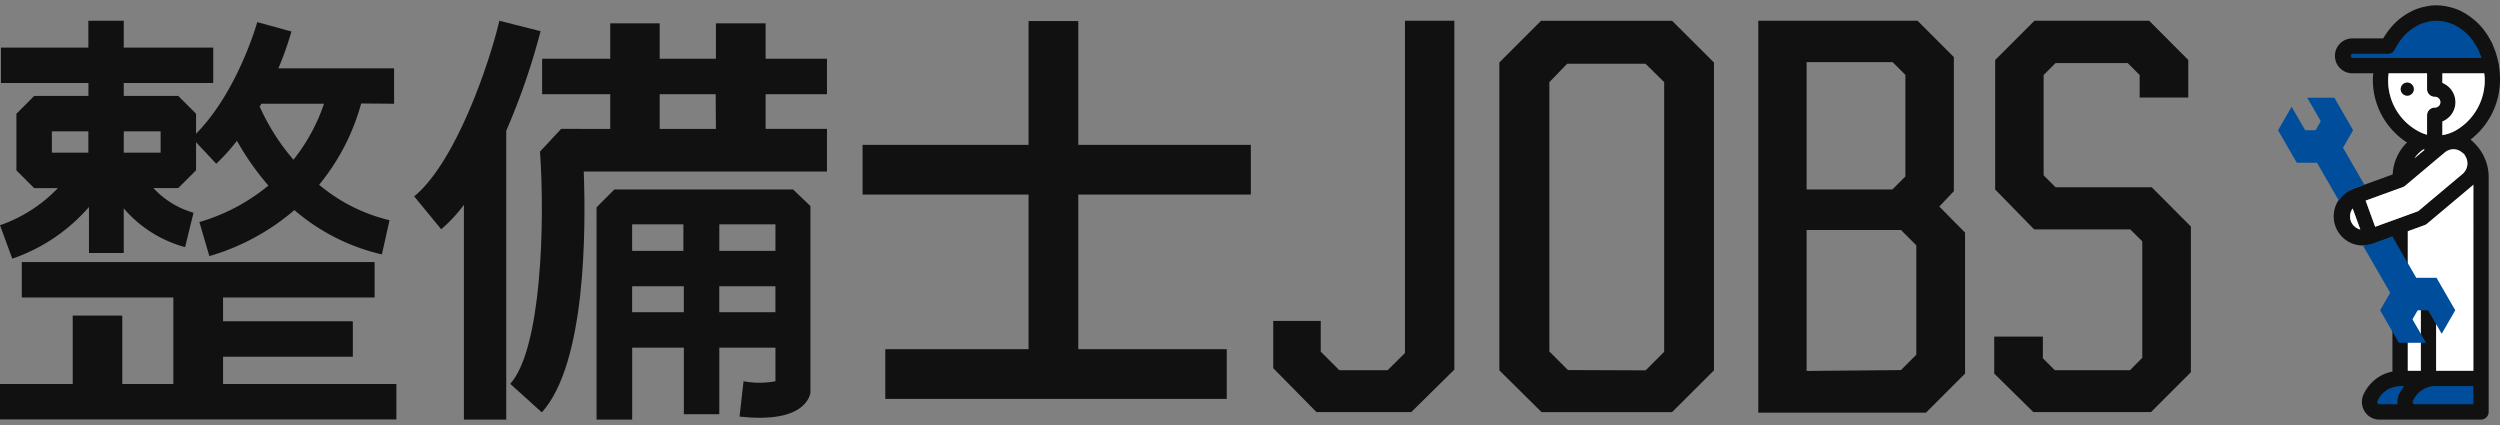
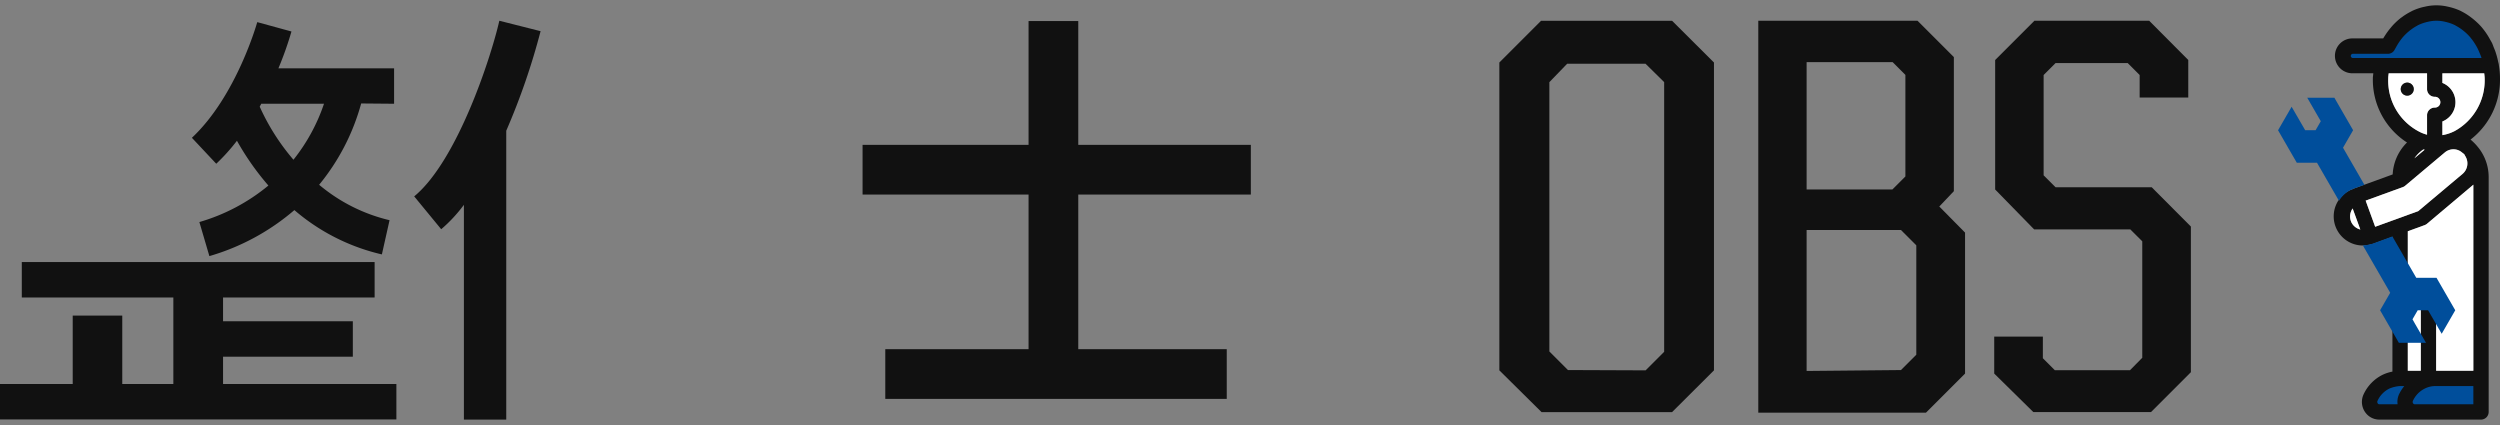
<svg xmlns="http://www.w3.org/2000/svg" id="logo_line01" title="整備士JOBS" viewBox="0 0 200 34">
  <rect x="0" y="0" width="200" height="34" fill="#808080" stroke="none" />
  <defs>
    <style>.cls-1{fill:#004e9b;}.cls-2{fill:#111;}.cls-3{fill:#fff;}</style>
  </defs>
  <title>logo_line</title>
  <path class="cls-1" d="M188.317,4.891a.418.418,0,1,1,0-.835h2.8a.361.361,0,0,0,.325-.2c.021-.041.174-.313.214-.379a4.822,4.822,0,0,1,.389-.561l.071-.091a4.518,4.518,0,0,1,.493-.486c.063-.053.128-.1.194-.154a3.939,3.939,0,0,1,.485-.315l.143-.081a3.673,3.673,0,0,1,.641-.24c.068-.018.135-.034.2-.049a3.115,3.115,0,0,1,1.462,0c.07.016.137.031.2.05a3.525,3.525,0,0,1,.636.237l.1.058a4.388,4.388,0,0,1,.526.338c.067.051.133.1.2.158a4.382,4.382,0,0,1,.486.478l.084.1a4.784,4.784,0,0,1,.38.55c.041.069.083.141.122.214.081.154.151.316.218.479s.1.24.126.32a.331.331,0,0,1-.024.264c-.047.066-.112.144-.192.144Z" />
-   <path class="cls-2" d="M17.058,6.642V3.807H9.9V1.66H7.069V3.807H.074V6.642h7V7.673H2.737L1.313,9.1v4.528l1.424,1.424h1.89A11.686,11.686,0,0,1,0,18.018l.982,2.676a14.226,14.226,0,0,0,6.136-4.136V20.24H9.9V16.669a9.812,9.812,0,0,0,4.908,3.1l.675-2.749a7.056,7.056,0,0,1-3.215-1.975H14.26l1.424-1.424V9.1L14.26,7.673H9.9V6.642ZM4.148,10.508H7.069v1.706H4.148Zm8.7,0v1.706H9.9V10.508Z" />
  <path class="cls-2" d="M31.527,8.3V5.464H22.274a27.165,27.165,0,0,0,1.043-2.945L20.58,1.77s-1.644,5.9-5.228,9.253L17.3,13.1a15.612,15.612,0,0,0,1.656-1.84,21.244,21.244,0,0,0,2.516,3.583,15.369,15.369,0,0,1-5.522,2.921l.8,2.724a18.192,18.192,0,0,0,6.8-3.681,16.408,16.408,0,0,0,7,3.546l.614-2.737a13.626,13.626,0,0,1-5.633-2.834,17.51,17.51,0,0,0,3.363-6.505Zm-8.05,4.479a17.535,17.535,0,0,1-2.7-4.246L20.9,8.3h5.02A14.719,14.719,0,0,1,23.477,12.778Z" />
  <polygon class="cls-2" points="17.844 30.72 17.844 28.536 28.226 28.536 28.226 25.701 17.844 25.701 17.844 23.799 29.969 23.799 29.969 20.964 1.743 20.964 1.743 23.799 13.868 23.799 13.868 30.72 9.781 30.72 9.781 25.247 5.817 25.247 5.817 30.72 0 30.72 0 33.555 31.711 33.555 31.711 30.72 17.844 30.72" />
  <polygon class="cls-2" points="100.067 15.564 100.067 11.588 86.261 11.588 86.261 1.684 82.285 1.684 82.285 11.588 69.006 11.588 69.006 15.564 82.285 15.564 82.285 27.934 70.823 27.934 70.823 31.911 98.14 31.911 98.14 27.934 86.261 27.934 86.261 15.564 100.067 15.564" />
  <path class="cls-2" d="M43.247,2.494l-3.3-.834c-.675,2.957-3.363,11.2-6.811,14.051l2.16,2.627a11.829,11.829,0,0,0,1.816-1.952V33.567H40.5V10.459A54.389,54.389,0,0,0,43.247,2.494Z" />
-   <path class="cls-2" d="M66.159,7.538V4.7H61.25V1.868H57.274V4.7h-4.5V1.868H48.819V4.7H43.37V7.538h5.449v2.774H44.892L43.2,12.128c.405,5.719.11,15.819-2.381,18.58l2.528,2.282C46.9,29.051,46.867,18.264,46.7,13.723H66.159V10.312H61.25V7.538Zm-8.885,2.774h-4.5V7.538h4.48Z" />
-   <path class="cls-2" d="M63.447,15.159H49.15l-1.424,1.424V33.567h2.848V27.812h4.135v5.326h2.835V27.812h4.492V30.5a6.892,6.892,0,0,1-2.553,0l-.319,2.823c4.6.515,5.5-1.141,5.67-1.878V16.484Zm-1.411,4.909H57.544V17.945h4.492Zm-7.364-2.123v2.123h-4.1V17.945Zm-4.1,7.032V22.9h4.135v2.074Zm6.97,0V22.9h4.492v2.074Z" />
-   <path class="cls-2" d="M101.859,29.456v-3.78h3.8v2.455l1.485,1.485h3.866l1.387-1.375V1.66h3.951V29.567l-3.448,3.4H105.32Z" />
  <path class="cls-2" d="M119.948,29.628V5l3.338-3.338h10.48L137.117,5v24.63l-3.351,3.338H123.323Zm11.7,0,1.485-1.485V6.569L131.643,5.1h-6.271l-1.423,1.473V28.118l1.485,1.485Z" />
  <path class="cls-2" d="M140.663,1.66H153.4l2.908,2.908V15.294l-1.165,1.227,2.061,2.087V29.886l-3.129,3.129H140.663Zm10.726,13.5,1.043-1.043V5.992l-1.018-1.019h-6.885V15.159Zm.688,14.444,1.227-1.227v-8.75L152.077,18.4h-7.548V29.677Z" />
  <path class="cls-2" d="M159.538,29.886V26.928h3.89v1.73l.957.958H170.4l.982-.994V19.307l-.958-.957h-7.694l-3.117-3.191V4.8l3.141-3.141h9.18L175.062,4.8v3h-3.89v-1.8l-.957-.957h-5.768l-.957.957v8.026l.957.957h7.694l3.13,3.142V29.775l-3.191,3.191h-9.413Z" />
  <path class="cls-1" d="M190.346,32.491a.294.294,0,0,1-.257-.145.351.351,0,0,1-.022-.344,2.173,2.173,0,0,1,1.018-1.052,1.683,1.683,0,0,1,.2-.074,2.25,2.25,0,0,1,.695-.141h.366a.151.151,0,0,1,.117.245,3.035,3.035,0,0,0-.4.632,1.293,1.293,0,0,0-.1.709.151.151,0,0,1-.035.119.15.15,0,0,1-.113.051Z" />
  <path class="cls-1" d="M193.177,32.491a.3.3,0,0,1-.256-.144A.357.357,0,0,1,192.9,32a2.175,2.175,0,0,1,1.021-1.052,2.056,2.056,0,0,1,.89-.215h3.059a.152.152,0,0,1,.151.151v1.455a.151.151,0,0,1-.151.15Z" />
  <path class="cls-2" d="M197.644,11.168l.008-.007A6.06,6.06,0,0,0,200,6.264a6.692,6.692,0,0,0-.095-1.079c0-.011,0-.022,0-.032s-.006-.019-.007-.029c-.013-.071-.036-.138-.05-.208a6.6,6.6,0,0,0-.219-.8c-.036-.106-.081-.207-.123-.31-.051-.126-.091-.256-.15-.377h0c-.051-.1-.113-.2-.169-.3-.036-.063-.07-.128-.108-.19a5.8,5.8,0,0,0-.568-.789l-.01-.011a5.325,5.325,0,0,0-.665-.629c-.055-.044-.11-.088-.166-.129A4.82,4.82,0,0,0,196.9.9L196.88.886a4.662,4.662,0,0,0-.828-.3c-.077-.02-.153-.038-.231-.054a3.96,3.96,0,0,0-1.816,0c-.066.014-.133.026-.2.043a4.646,4.646,0,0,0-.822.293c-.048.023-.094.051-.142.076a4.889,4.889,0,0,0-.689.43c-.037.027-.076.052-.112.08a5.329,5.329,0,0,0-.678.642c-.033.037-.063.076-.095.114a5.8,5.8,0,0,0-.54.749c-.011.02-.025.037-.036.056s-.026.038-.037.058h-2.427a1.395,1.395,0,1,0,0,2.789h1.637c-.008.133-.035.26-.035.4a5.961,5.961,0,0,0,2.732,5.138,3.833,3.833,0,0,0-1.146,2.554l-3.162,1.15c-.02.008-.033.023-.051.032-.046.018-.092.027-.137.049a2.331,2.331,0,0,0,1.695,4.336.6.6,0,0,0,.094-.016l1.54-.561V29.729a3.232,3.232,0,0,0-.782.253,3.271,3.271,0,0,0-1.526,1.569,1.431,1.431,0,0,0,.095,1.377,1.377,1.377,0,0,0,1.162.64h8.137a.613.613,0,0,0,.613-.614v-18.8a3.78,3.78,0,0,0-.9-2.437A3.978,3.978,0,0,0,197.644,11.168Zm-9.536,6.611a1.1,1.1,0,0,1,.1-1.1l.614,1.686A1.1,1.1,0,0,1,188.108,17.779ZM198.773,6.264a4.629,4.629,0,0,1-2.41,4.226,3.4,3.4,0,0,1-.972.321V9.717a1.659,1.659,0,0,0,0-3.083V5.868h3.348C198.749,6,198.773,6.128,198.773,6.264ZM188.229,4.64a.167.167,0,1,1,0-.334h2.8a.612.612,0,0,0,.551-.345c.028-.058.063-.109.093-.166s.072-.13.109-.192a4.632,4.632,0,0,1,.369-.534c.023-.028.044-.058.068-.086a4.167,4.167,0,0,1,.464-.457c.06-.051.121-.1.184-.146a3.777,3.777,0,0,1,.453-.295c.045-.024.088-.054.134-.077a3.343,3.343,0,0,1,.6-.221c.062-.018.125-.032.188-.046a2.852,2.852,0,0,1,1.358,0c.063.014.126.028.189.046a3.4,3.4,0,0,1,.592.22c.049.024.095.055.143.081a3.647,3.647,0,0,1,.448.291c.063.047.125.1.186.148a4.051,4.051,0,0,1,.457.451c.028.031.053.066.079.1a4.568,4.568,0,0,1,.36.52c.04.067.079.136.116.205.077.146.144.3.208.457.041.1.086.2.12.3.009.025.013.053.021.078Zm2.829,1.624c0-.136.024-.264.034-.4h3.072V7.13a.613.613,0,0,0,.613.614.432.432,0,1,1,0,.863.613.613,0,0,0-.613.614v1.556a3.33,3.33,0,0,1-.444-.154A4.59,4.59,0,0,1,191.058,6.264Zm2.918,5.711-.82.69a2.65,2.65,0,0,1,.713-.711C193.9,11.963,193.941,11.967,193.976,11.975Zm-2.588,5.668-1.375.5-.064-.176-.636-1.747-.062-.17,1.376-.5.769-.28.828-.3a.587.587,0,0,0,.185-.106l.215-.18,2.949-2.478h0a1.119,1.119,0,0,1,.811-.256.982.982,0,0,1,.56.234c.022.019.046.035.068.055a1.086,1.086,0,0,1,.13.105,1,1,0,0,1,.072.132,1.1,1.1,0,0,1-.209,1.436l-3.55,2.982-.832.3-1.228.447Zm.532,13.907a1.426,1.426,0,0,0-.112.791h-1.463a.145.145,0,0,1-.129-.076.2.2,0,0,1-.013-.2,2.018,2.018,0,0,1,.949-.98,2.7,2.7,0,0,1,.827-.2h.364A3.325,3.325,0,0,0,191.92,31.55Zm5.948.791h-4.691a.147.147,0,0,1-.13-.076.2.2,0,0,1-.012-.2,2.016,2.016,0,0,1,.95-.98,1.9,1.9,0,0,1,.825-.2h3.058Zm0-2.682h-2.977V23.378h-1.227v6.281h-1.04V18.5l1.354-.493a.616.616,0,0,0,.184-.107l3.633-3.051c.027-.023.047-.052.073-.076Z" />
  <path class="cls-3" d="M195.391,6.634a1.659,1.659,0,0,1,0,3.083v1.094a3.4,3.4,0,0,0,.972-.321,4.629,4.629,0,0,0,2.41-4.226c0-.136-.024-.264-.034-.4h-3.348Z" />
  <path class="cls-3" d="M193.72,10.623a3.33,3.33,0,0,0,.444.154V9.221a.613.613,0,0,1,.613-.614.432.432,0,1,0,0-.863.613.613,0,0,1-.613-.614V5.868h-3.072c-.01.132-.034.26-.034.4A4.59,4.59,0,0,0,193.72,10.623ZM192.06,7.13a.52.52,0,1,1,.52.52A.519.519,0,0,1,192.06,7.13Z" />
  <path class="cls-3" d="M192.624,17.193l.832-.3,3.55-2.982a1.1,1.1,0,0,0,.209-1.436,1,1,0,0,0-.072-.132,1.086,1.086,0,0,0-.13-.105c-.022-.02-.046-.036-.068-.055a1.062,1.062,0,0,0-1.371.022h0l-2.949,2.478-.215.18a.587.587,0,0,1-.185.106l-.828.3-.769.28-1.376.5.062.17.636,1.747.064.176,1.375-.5.008,0Z" />
-   <path class="cls-3" d="M194.162,17.9a.616.616,0,0,1-.184.107l-1.354.493v11.16h1.04V23.378h1.227v6.281h2.977V14.772c-.026.024-.046.053-.073.076Z" />
+   <path class="cls-3" d="M194.162,17.9a.616.616,0,0,1-.184.107l-1.354.493v11.16h1.04V23.378h1.227v6.281h2.977V14.772Z" />
  <path class="cls-2" d="M193.1,7.13a.52.52,0,1,0-.52.52A.519.519,0,0,0,193.1,7.13Z" />
  <path class="cls-3" d="M193.156,12.665l.82-.69c-.035-.008-.072-.012-.107-.021A2.65,2.65,0,0,0,193.156,12.665Z" />
  <path class="cls-3" d="M188.108,17.779a1.1,1.1,0,0,0,.719.583l-.614-1.686A1.1,1.1,0,0,0,188.108,17.779Z" />
  <path class="cls-1" d="M188.107,15.17c.044-.021.091-.03.137-.049a.433.433,0,0,1,.051-.031l.855-.311-1.709-2.962.808-1.4-1.5-2.6h-2.171l.669,1.16.208.36.208.36-.416.721h-.832l-.208-.36L184,9.7l-.67-1.159-1.086,1.88,1.5,2.6h1.617l1.759,3.047A2.319,2.319,0,0,1,188.107,15.17Z" />
  <path class="cls-1" d="M189.661,19.523a2.4,2.4,0,0,1-.631.113l2.186,3.786-.808,1.4,1.5,2.6h2.171l-.669-1.16-.208-.36L193,25.543l.417-.721h.832l.208.361.208.36.67,1.16,1.085-1.881-1.5-2.6H193.3l-1.91-3.309-1.632.6A.577.577,0,0,1,189.661,19.523Z" />
</svg>